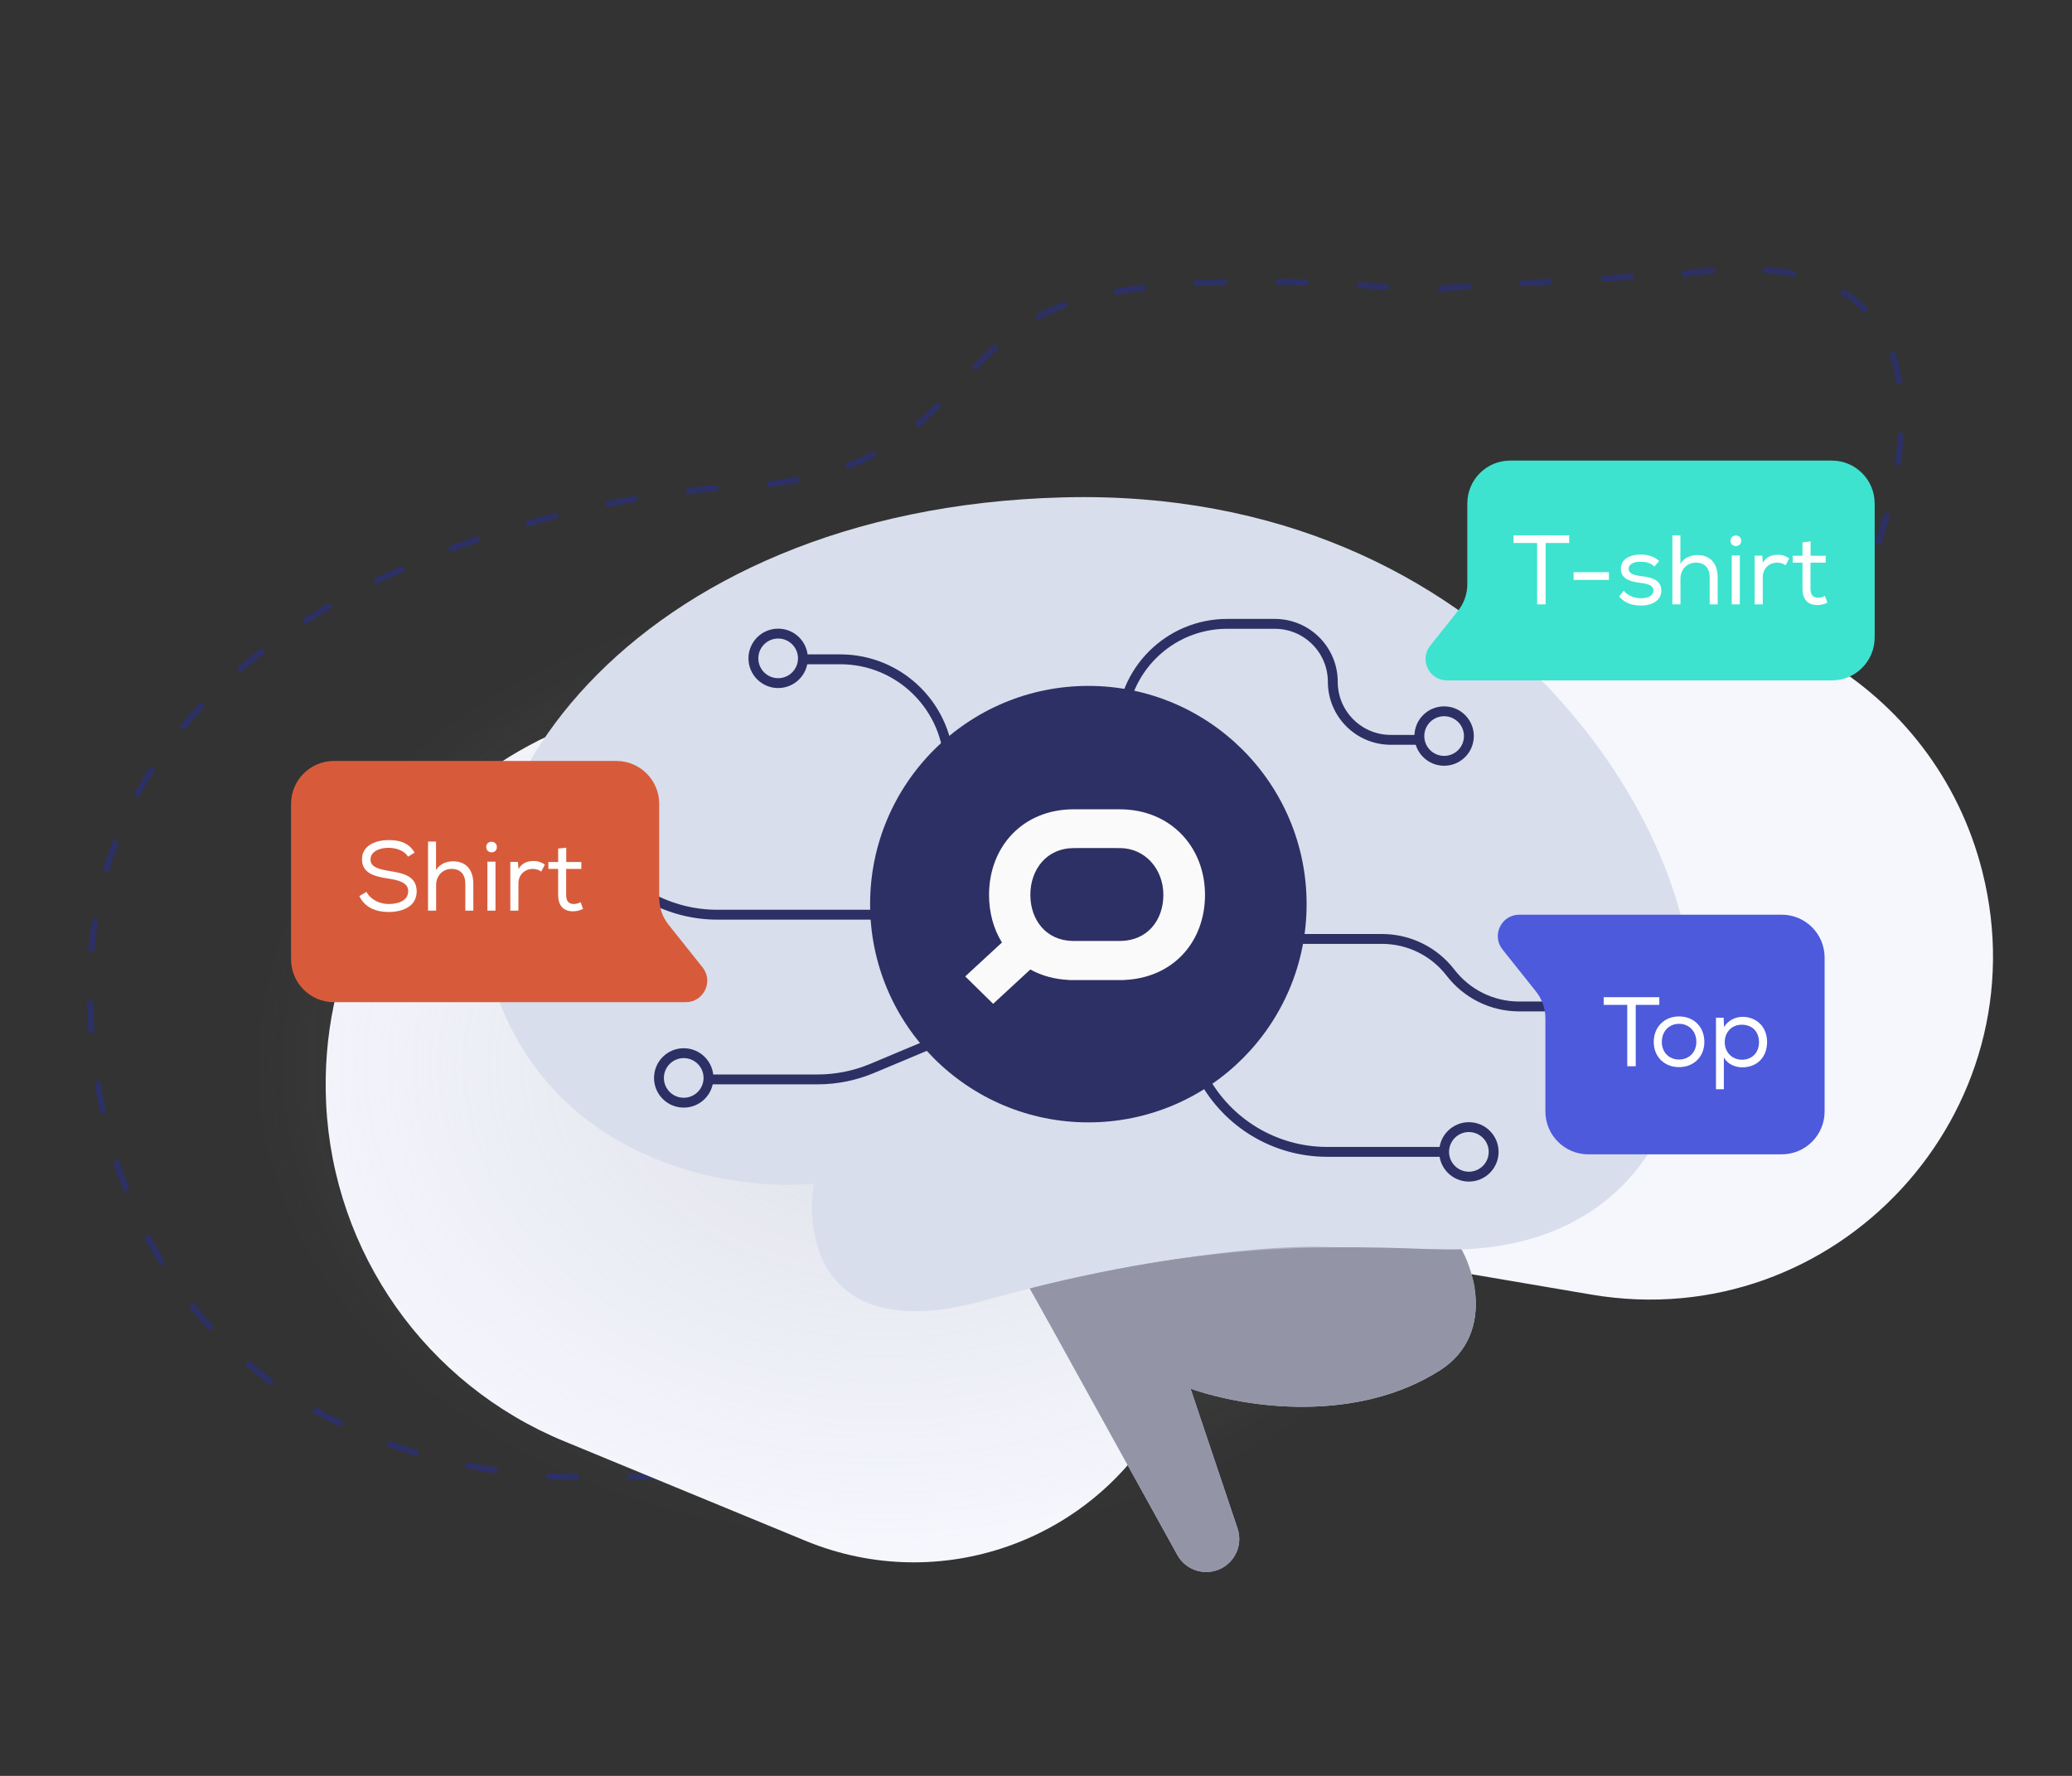
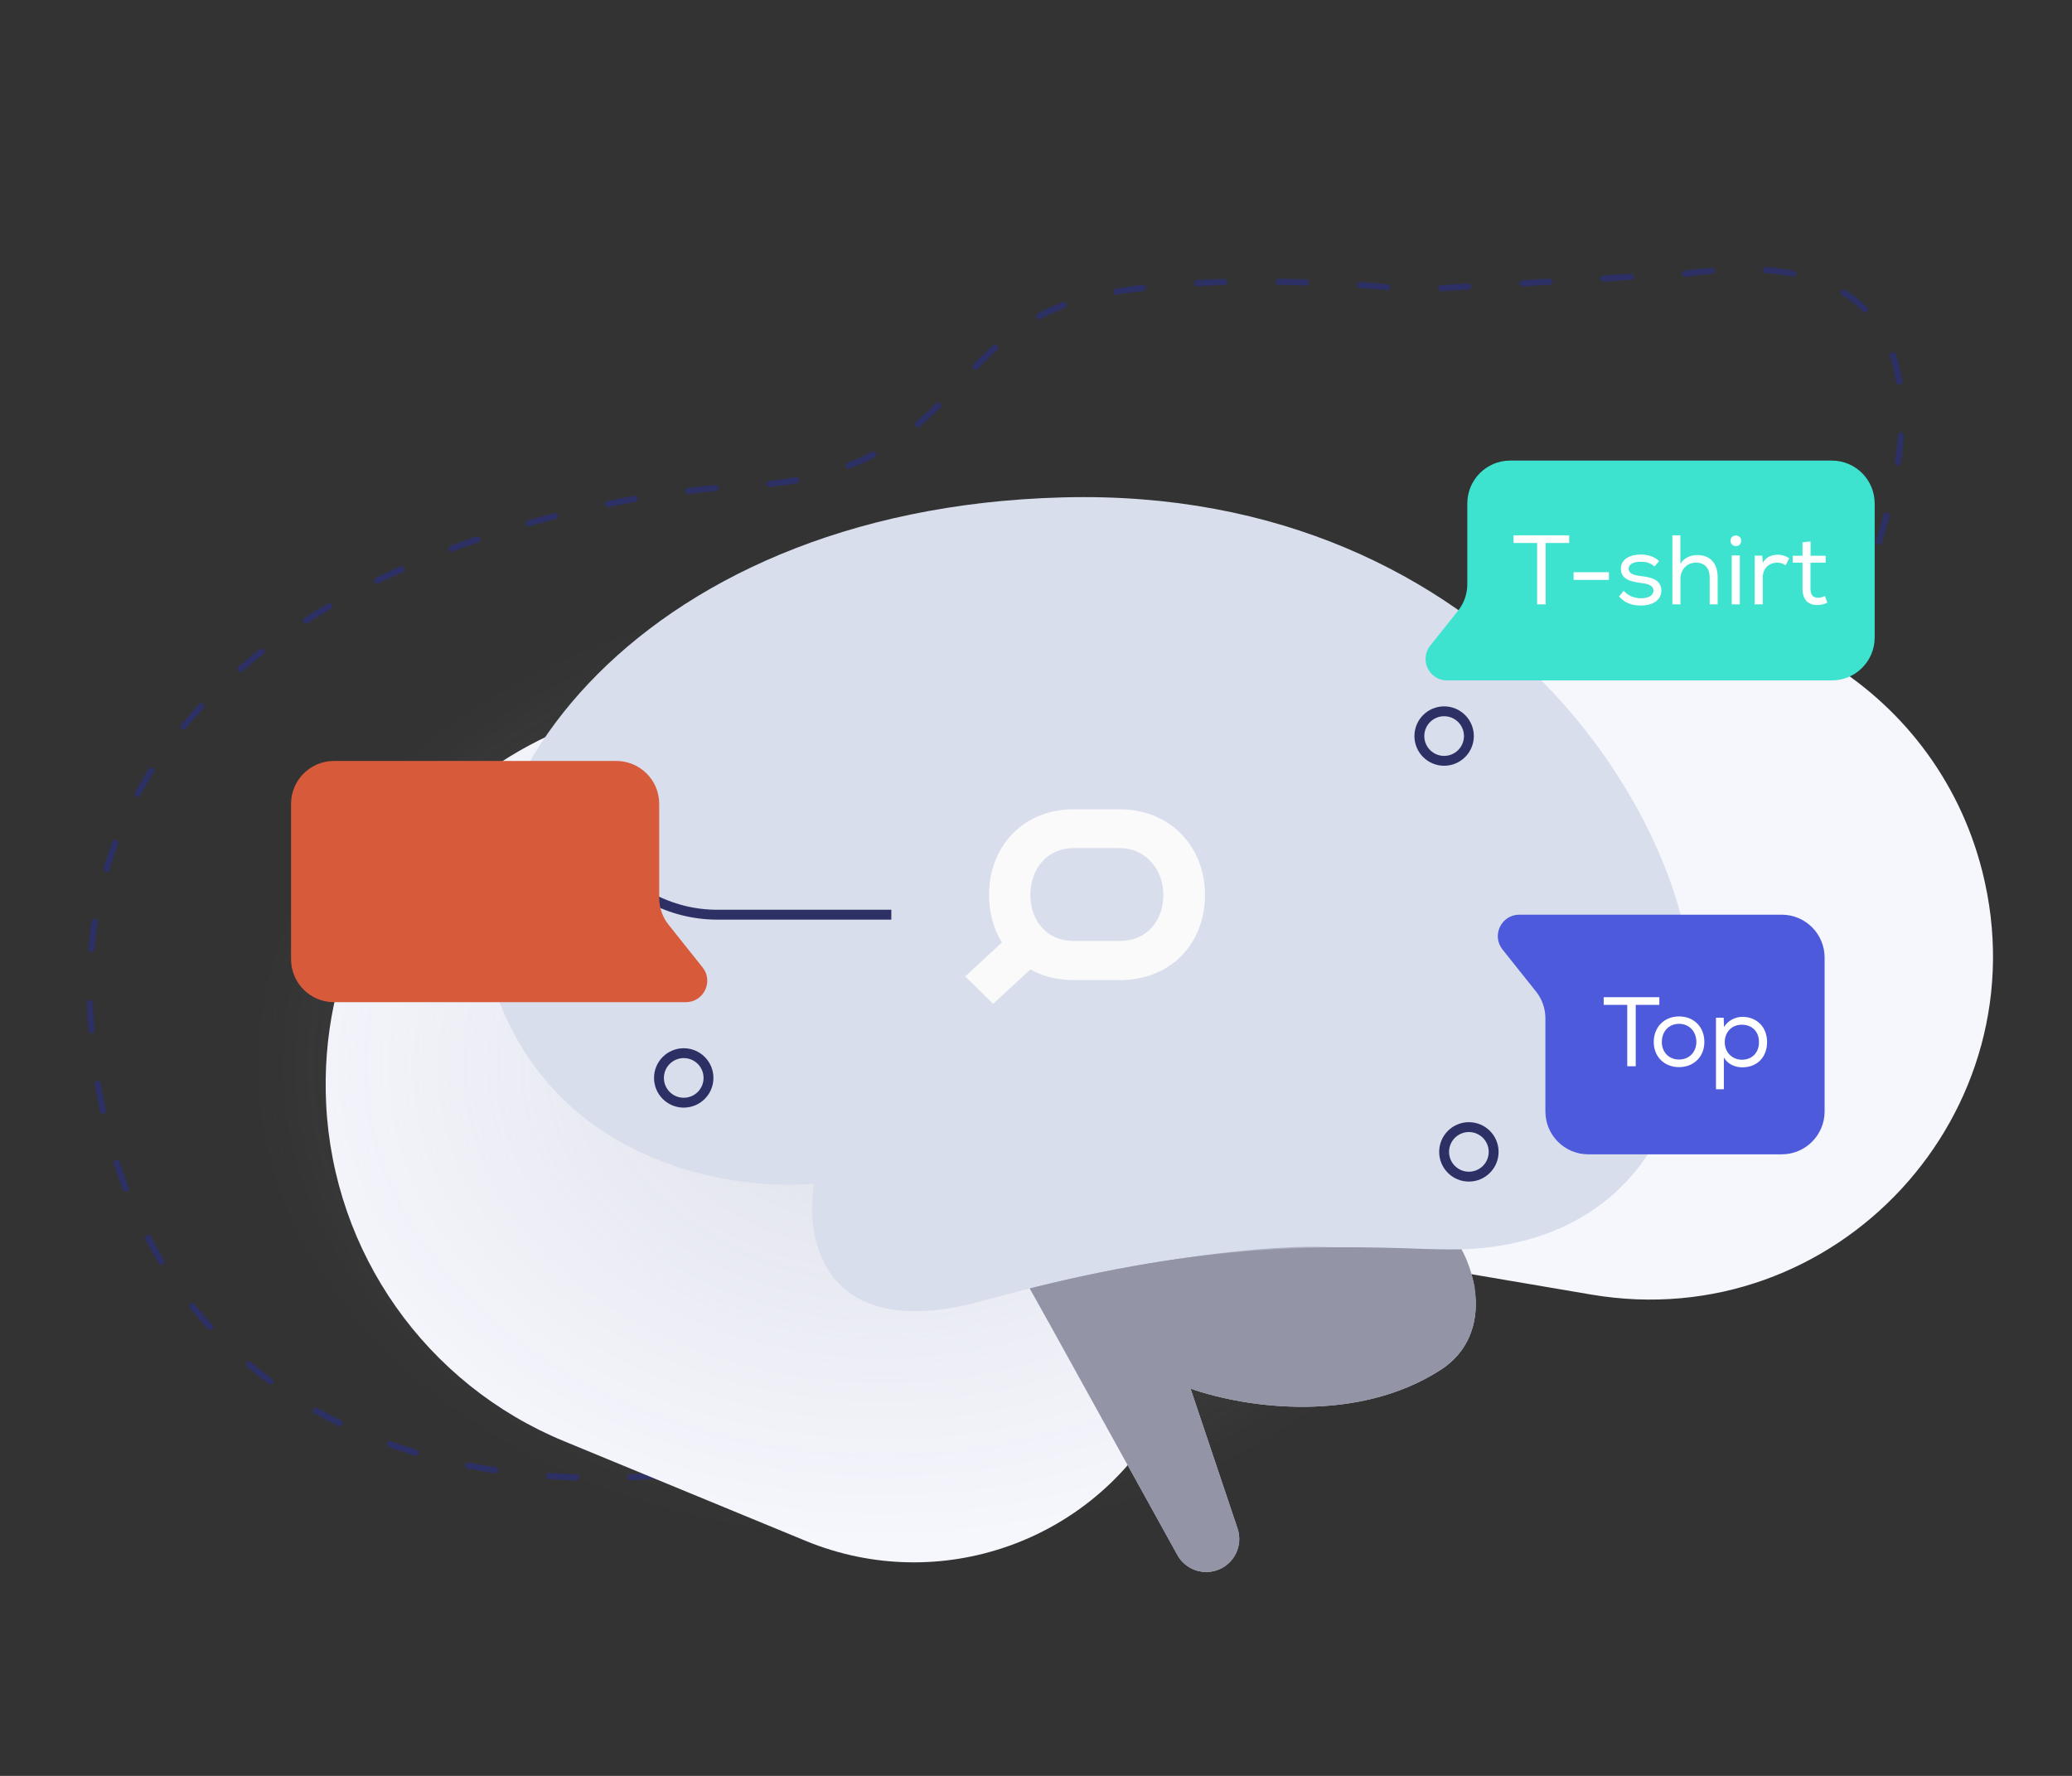
<svg xmlns="http://www.w3.org/2000/svg" width="420" height="360" viewBox="0 0 420 360" fill="none">
  <rect x="0" y="0" width="420" height="360" fill="#333333" stroke="none" />
  <path d="M283.585 240.195C348.91 197.167 441.062 41.666 341.93 55.453L289.339 58.573C287.631 58.675 285.934 58.631 284.23 58.472C274.932 57.603 242.201 55.08 220.941 60.238C190.63 67.594 195.131 96.136 150.845 98.523C106.56 100.911 13.994 125.966 18.342 205.863C23.776 305.735 133.886 338.796 283.585 240.195Z" stroke="#2D3064" stroke-width="1.25" stroke-linecap="round" stroke-dasharray="5.5 11" />
  <path d="M177.437 148.92L170.044 146.316C117.735 127.892 63.429 168.346 66.109 223.741C67.571 253.96 86.359 280.616 114.327 292.153L163.31 312.358C190.398 323.532 221.557 312.56 235.667 286.879C247.467 265.403 271.577 253.759 295.734 257.868L322.538 262.428C372.201 270.875 414.152 225.476 401.815 176.634C392.258 138.797 353.504 116.176 315.858 126.459L227.094 150.707C210.745 155.174 193.423 154.55 177.437 148.92Z" fill="#F6F7FD" />
  <ellipse cx="179.073" cy="216" rx="128.434" ry="96.326" fill="url(#paint0_radial_2548_90618)" fill-opacity="0.3" />
  <path d="M238.654 315.219L208.746 261.134L239.426 239.684L290.472 245.657C300.133 254.835 303.201 270.517 291.99 277.721C275.174 288.525 252.907 285.537 241.327 281.498L250.852 309.85C252.036 313.376 250.117 317.191 246.58 318.343C243.531 319.336 240.206 318.025 238.654 315.219Z" fill="#C9CDD8" />
  <path d="M238.654 315.219L208.746 261.134L239.426 239.684L290.472 245.657C300.133 254.835 303.201 270.517 291.99 277.721C275.174 288.525 252.907 285.537 241.327 281.498L250.852 309.85C252.036 313.376 250.117 317.191 246.58 318.343C243.531 319.336 240.206 318.025 238.654 315.219Z" fill="#9395A7" />
  <path d="M101.819 204.575C115.265 236.569 149.539 241.477 164.995 239.931C163.064 251.523 167.199 272.504 199.193 263.694C239.186 252.682 262.95 252.102 290.77 253.262C318.591 254.421 340.616 239.931 342.935 204.575C345.253 169.219 303.521 98.508 215.421 100.827C127.322 103.145 85.011 164.583 101.819 204.575Z" fill="#D8DEEC" />
  <path d="M180.672 185.424H145.404C140.681 185.424 136.033 184.252 131.874 182.013L115.397 173.141" stroke="#2D3064" stroke-width="2" />
-   <path d="M241.037 213.148L243.853 218.417C248.817 227.704 258.491 233.503 269.022 233.503H299.293M227.35 149.978V147.872C227.35 136.049 236.934 126.465 248.757 126.465H258.407C264.9 126.465 270.164 131.729 270.164 138.222V138.222C270.164 144.715 275.427 149.978 281.92 149.978H295.556M257.881 190.337H280.13C285.574 190.337 290.709 192.866 294.028 197.18V197.18C297.348 201.495 302.483 204.024 307.927 204.024H324.209M192.375 155.717V155.717C192.375 143.531 182.496 133.652 170.309 133.652H159.472M192.375 210.048L176.766 216.593C173.271 218.058 169.52 218.813 165.731 218.813H141.277" stroke="#2D3064" stroke-width="2" stroke-linecap="round" stroke-linejoin="round" />
-   <circle cx="220.613" cy="183.284" r="44.24" fill="#2D3064" />
  <path fill-rule="evenodd" clip-rule="evenodd" d="M226.982 164.059H217.621C207.309 164.063 200.482 171.662 200.482 181.399C200.482 185.01 201.398 188.319 203.098 191.059L195.655 197.933L201.312 203.492L208.85 196.531C211.122 197.785 213.778 198.53 216.73 198.655V198.675H227.872V198.656C232.658 198.457 236.67 196.651 239.532 193.717C242.566 190.606 244.257 186.279 244.257 181.399C244.257 171.647 237.223 164.059 226.982 164.059ZM233.464 188.035C232.016 189.643 229.918 190.682 227.244 190.745H217.37C214.727 190.682 212.644 189.644 211.202 188.034C209.705 186.363 208.855 184.025 208.855 181.399C208.855 176.21 212.21 171.921 217.629 171.921H218.52V171.907H226.091V171.921H226.982C232.167 171.921 235.819 176.235 235.819 181.399C235.819 184.026 234.969 186.364 233.464 188.035Z" fill="#FAFAFA" />
  <circle cx="118.318" cy="174.262" r="5.02" fill="#D8DEEC" stroke="#2D3064" stroke-width="2" />
-   <circle cx="157.735" cy="133.459" r="5.02" fill="#D8DEEC" stroke="#2D3064" stroke-width="2" />
  <circle cx="138.594" cy="218.514" r="5.02" fill="#D8DEEC" stroke="#2D3064" stroke-width="2" />
  <circle cx="292.728" cy="149.211" r="5.02" fill="#D8DEEC" stroke="#2D3064" stroke-width="2" />
  <circle cx="297.747" cy="233.504" r="5.02" fill="#D8DEEC" stroke="#2D3064" stroke-width="2" />
  <circle cx="324.207" cy="203.492" r="5.02" fill="#D8DEEC" stroke="#2D3064" stroke-width="2.854" />
  <path d="M311.362 201.007L304.564 192.478C302.295 189.632 304.322 185.424 307.963 185.424L313.257 185.424L361.161 185.424C365.961 185.424 369.853 189.315 369.853 194.116L369.853 225.308C369.853 230.108 365.961 234 361.161 234L341.555 234L321.949 234C317.148 234 313.257 230.108 313.257 225.308L313.257 206.425C313.257 204.456 312.589 202.546 311.362 201.007Z" fill="#4C5ADB" />
  <path d="M329.849 203.706V216.146H331.569V203.706H336.349V202.146H325.069V203.706H329.849ZM335.218 211.226C335.218 214.226 337.378 216.326 340.338 216.326C343.318 216.326 345.478 214.226 345.478 211.226C345.478 208.166 343.358 206.046 340.338 206.046C337.398 206.046 335.218 208.166 335.218 211.226ZM343.858 211.226C343.838 213.306 342.378 214.786 340.338 214.786C338.318 214.786 336.858 213.306 336.858 211.226C336.858 209.026 338.338 207.546 340.358 207.546C342.338 207.546 343.858 209.026 343.858 211.226ZM347.831 220.806H349.431V214.366C350.211 215.766 351.771 216.366 353.171 216.366C356.131 216.366 358.191 214.346 358.191 211.226C358.191 208.186 356.111 206.186 353.271 206.126C351.711 206.126 350.251 206.886 349.471 208.206L349.391 206.306H347.831V220.806ZM353.071 214.826C351.071 214.806 349.611 213.286 349.611 211.266C349.611 209.246 351.011 207.726 353.071 207.726C355.091 207.726 356.551 209.046 356.551 211.266C356.551 213.486 355.051 214.826 353.071 214.826Z" fill="white" />
  <path d="M295.534 123.832L289.918 130.879C287.649 133.725 289.676 137.933 293.317 137.933H297.429H371.308C376.108 137.933 380 134.042 380 129.241V102.058C380 97.257 376.108 93.366 371.308 93.366H306.121C301.321 93.366 297.429 97.257 297.429 102.058V118.414C297.429 120.383 296.761 122.293 295.534 123.832Z" fill="#3DE3CF" />
  <path d="M311.582 110.077V122.517H313.302V110.077H318.082V108.517H306.802V110.077H311.582ZM318.974 115.997V117.557H326.134V115.997H318.974ZM335.376 114.817L336.316 113.737C335.256 112.777 334.036 112.417 332.556 112.417C330.656 112.397 328.536 113.217 328.556 115.317C328.556 117.417 330.596 117.917 332.496 118.157C334.016 118.337 335.176 118.657 335.156 119.737C335.116 120.937 333.736 121.277 332.656 121.277C331.436 121.277 330.016 120.837 329.136 119.757L328.196 120.897C329.316 122.297 330.956 122.757 332.616 122.757C334.836 122.757 336.716 121.777 336.756 119.797C336.796 117.357 334.396 116.997 332.596 116.777C331.356 116.637 330.156 116.337 330.136 115.317C330.116 114.337 331.216 113.857 332.576 113.877C333.596 113.877 334.496 114.057 335.356 114.837L335.376 114.817ZM340.617 108.517H338.997V122.517H340.637V117.277C340.637 115.477 341.957 114.057 343.757 114.057C345.557 114.057 346.557 115.157 346.557 117.097V122.517H348.177V117.077C348.177 114.357 346.817 112.517 344.037 112.517C342.777 112.537 341.457 112.977 340.617 114.277V108.537V108.517ZM350.788 109.617C350.788 111.057 352.948 111.057 352.948 109.637C352.948 108.197 350.788 108.197 350.788 109.617ZM351.028 112.597H352.668V122.517H351.028V112.597ZM357.196 112.637H355.676V122.517H357.316V117.017C357.316 115.197 358.636 114.077 360.216 114.057C360.896 114.057 361.416 114.237 361.936 114.597L362.676 113.197C362.076 112.737 361.236 112.437 360.376 112.457C359.236 112.457 358.016 112.817 357.336 114.097L357.216 112.617L357.196 112.637ZM367.011 109.757L365.371 109.937V112.657H363.391V114.057H365.371V119.277C365.371 121.457 366.371 122.697 368.491 122.657C369.151 122.637 369.751 122.477 370.411 122.177L369.931 120.817C369.491 121.037 368.991 121.177 368.551 121.177C367.371 121.177 366.991 120.437 366.991 119.277V114.057H370.071V112.657H367.011V109.757Z" fill="white" />
  <path d="M135.519 187.455L142.412 196.103C144.681 198.95 142.654 203.158 139.013 203.158H133.624H67.692C62.892 203.158 59 199.266 59 194.466V162.95C59 158.15 62.892 154.258 67.692 154.258H124.932C129.733 154.258 133.624 158.15 133.624 162.95V182.037C133.624 184.006 134.292 185.916 135.519 187.455Z" fill="#D75B3B" />
-   <path d="M82.722 173.659L84.041 172.839C82.802 170.719 80.822 170.299 78.742 170.299C76.322 170.299 73.341 171.299 73.382 174.219C73.382 177.059 76.001 177.679 78.701 178.099C80.802 178.419 82.761 178.919 82.742 180.659C82.742 182.719 80.481 183.259 78.781 183.259C77.061 183.259 75.181 182.459 74.281 180.799L72.841 181.639C73.921 183.979 76.281 184.879 78.761 184.879C81.442 184.879 84.442 183.859 84.462 180.719C84.462 177.559 81.701 176.999 78.901 176.559C76.841 176.219 75.102 175.779 75.102 174.259C75.102 172.559 77.001 171.859 78.781 171.859C80.341 171.879 81.962 172.439 82.722 173.659ZM88.385 170.599H86.765V184.599H88.405V179.359C88.405 177.559 89.725 176.139 91.525 176.139C93.325 176.139 94.325 177.239 94.325 179.179V184.599H95.945V179.159C95.945 176.439 94.585 174.599 91.805 174.599C90.545 174.619 89.225 175.059 88.385 176.359V170.619V170.599ZM98.556 171.699C98.556 173.139 100.716 173.139 100.716 171.719C100.716 170.279 98.556 170.279 98.556 171.699ZM98.796 174.679H100.436V184.599H98.796V174.679ZM104.965 174.719H103.445V184.599H105.085V179.099C105.085 177.279 106.405 176.159 107.985 176.139C108.665 176.139 109.185 176.319 109.705 176.679L110.445 175.279C109.845 174.819 109.005 174.519 108.145 174.539C107.005 174.539 105.785 174.899 105.105 176.179L104.985 174.699L104.965 174.719ZM114.779 171.839L113.139 172.019V174.739H111.159V176.139H113.139V181.359C113.139 183.539 114.139 184.779 116.259 184.739C116.919 184.719 117.519 184.559 118.179 184.259L117.699 182.899C117.259 183.119 116.759 183.259 116.319 183.259C115.139 183.259 114.759 182.519 114.759 181.359V176.139H117.839V174.739H114.779V171.839Z" fill="white" />
  <path opacity="0.6" d="M298.99 261.048C257.695 257.679 224.083 264.115 212.438 267.753L208.721 261.223C224.873 256.921 252.633 252.295 268.136 252.782C280.538 253.171 292.022 253.273 296.214 253.276C297.396 254.852 298.557 259.114 298.99 261.048Z" fill="#9395A7" />
  <defs>
    <radialGradient id="paint0_radial_2548_90618" cx="0" cy="0" r="1" gradientUnits="userSpaceOnUse" gradientTransform="translate(179.073 216) rotate(90) scale(96.326 128.434)">
      <stop stop-color="#A6AABE" />
      <stop offset="1" stop-color="#A6AABE" stop-opacity="0" />
    </radialGradient>
  </defs>
</svg>